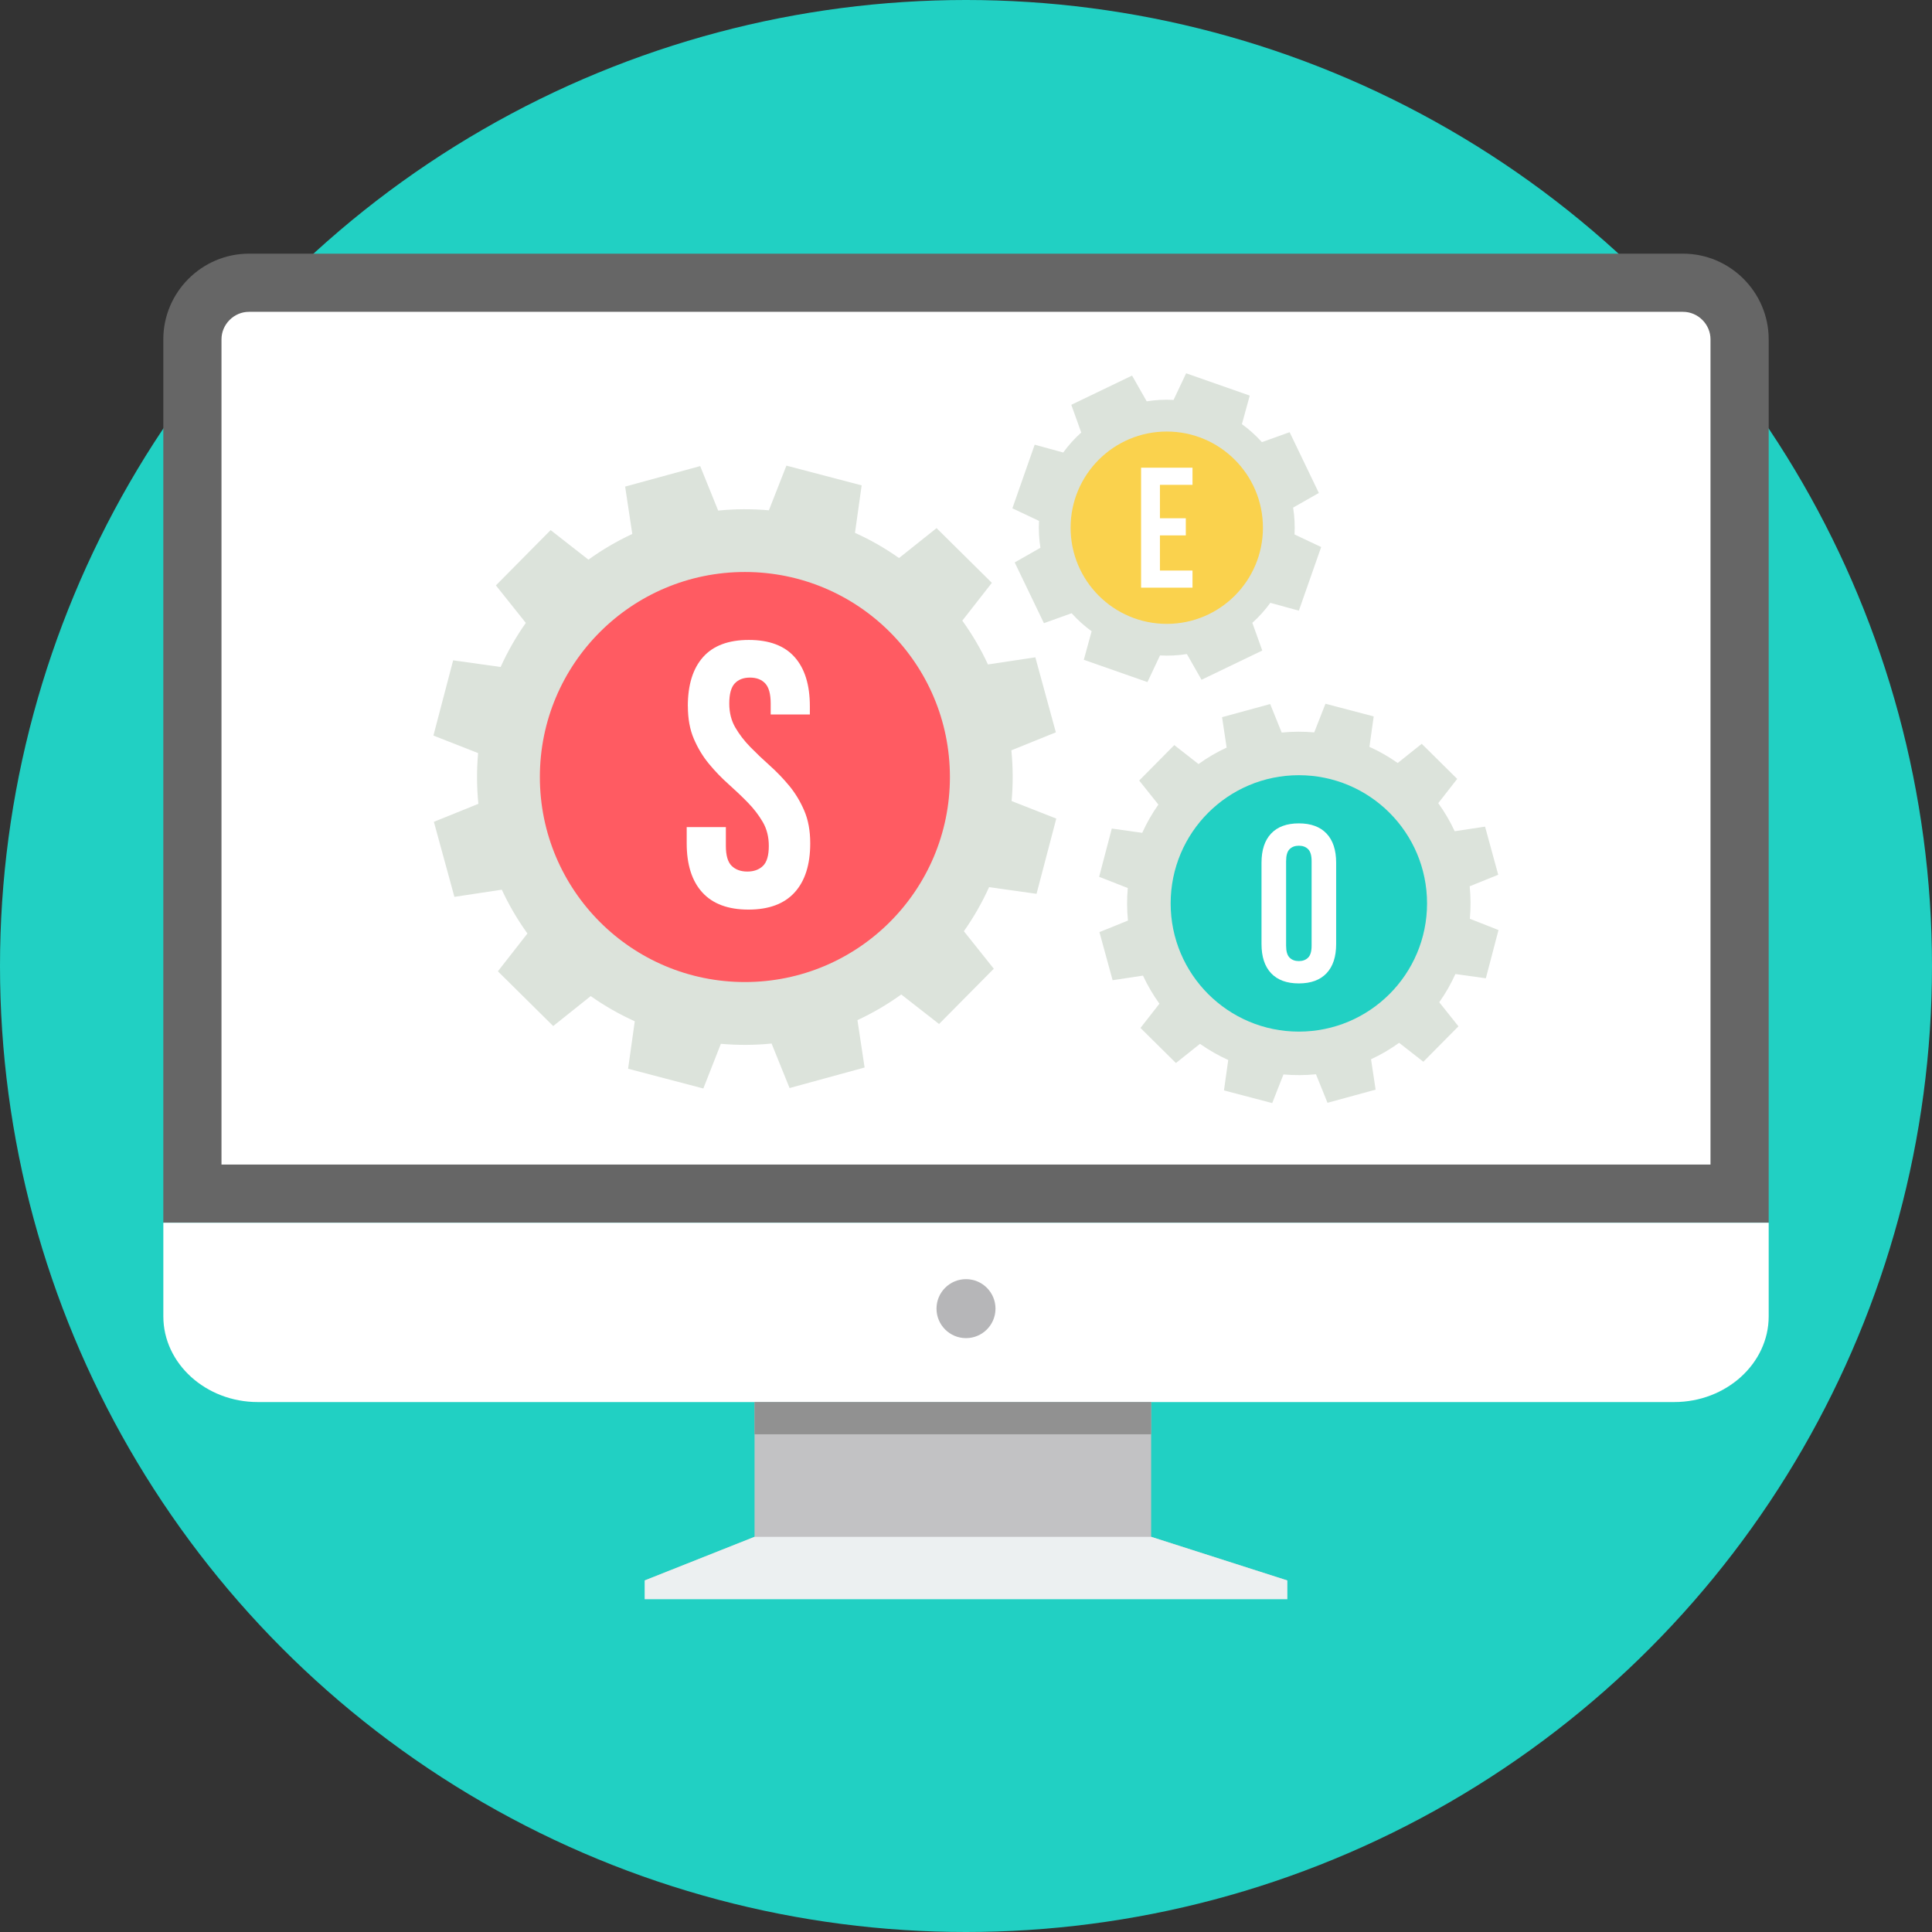
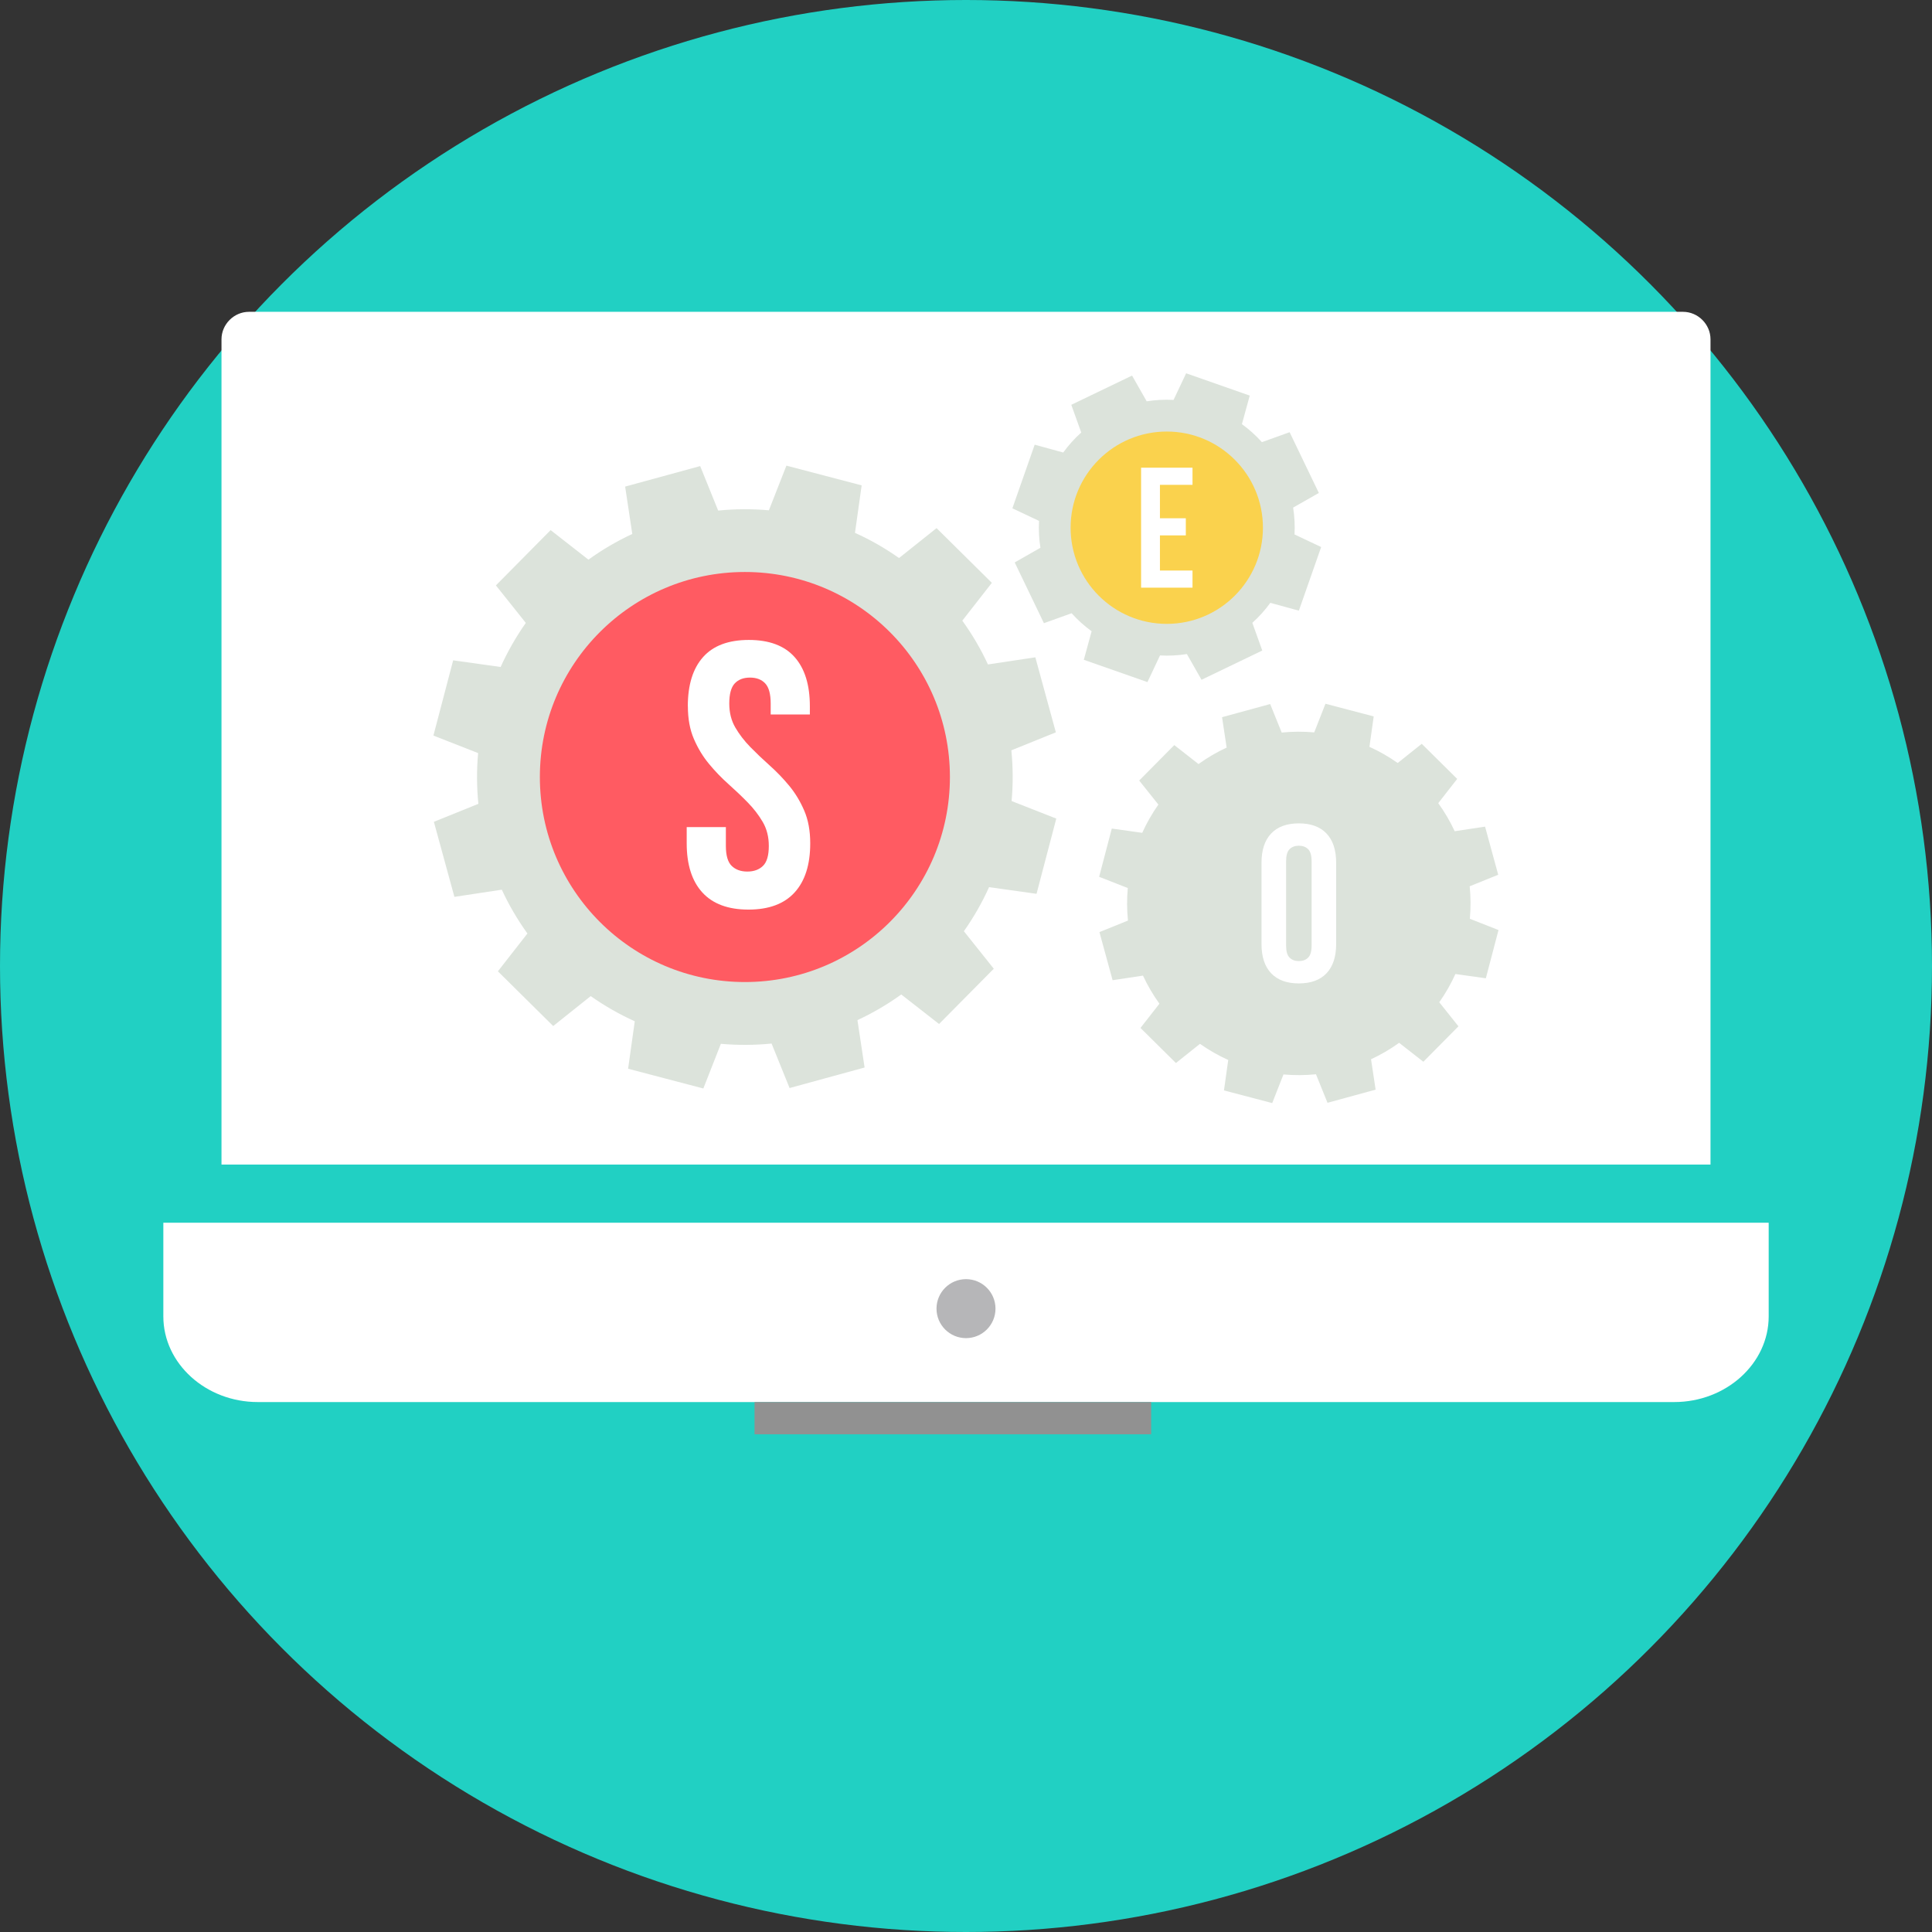
<svg xmlns="http://www.w3.org/2000/svg" version="1.1" id="Layer_1" viewBox="0 0 512 512" xml:space="preserve">
  <rect x="0" y="0" width="512" height="512" fill="#333333" stroke="none" />
  <circle style="fill:#21D0C3;" cx="256" cy="256" r="256" />
-   <path style="fill:#666666;" d="M65.982,67.224h380.036c12.484,0,22.702,10.218,22.702,22.702v234.109H43.28V89.925  C43.28,77.442,53.494,67.224,65.982,67.224z" />
  <g>
    <path style="fill:#FFFFFF;" d="M58.693,308.617h394.609V89.925c0-3.976-3.309-7.289-7.285-7.289H65.982   c-3.976,0-7.285,3.309-7.285,7.289v218.692H58.693z" />
    <path style="fill:#FFFFFF;" d="M468.72,324.03v24.826c0,12.489-11.261,22.702-25.024,22.702H68.31   c-13.763,0-25.024-10.213-25.024-22.702V324.03h425.439H468.72z" />
  </g>
  <circle style="fill:#B6B6B8;" cx="256" cy="346.803" r="7.816" />
-   <path style="fill:#C2C2C4;" d="M305.067,407.273l36.095,11.564H170.837l29.124-11.564v-35.711h105.107v35.711H305.067z" />
-   <path style="fill:#ECF0F1;" d="M199.961,407.273h105.107l36.096,11.564v4.981H256h-85.163v-4.981L199.961,407.273z" />
  <rect x="199.959" y="371.564" style="fill:#919191;" width="105.105" height="8.535" />
  <path style="fill:#DCE3DB;" d="M167.563,141.51l-1.895-12.559l19.886-5.436l4.768,11.792c4.469-0.45,8.971-0.469,13.441-0.071  l4.645-11.839l19.939,5.233l-1.768,12.583c4.047,1.819,7.957,4.052,11.678,6.673l9.939-7.93l14.654,14.503l-7.83,10.019  c2.664,3.692,4.929,7.578,6.797,11.607l12.559-1.891l5.436,19.882l-11.792,4.768c0.445,4.469,0.469,8.971,0.066,13.441l11.839,4.649  l-5.233,19.939l-12.578-1.768c-1.829,4.047-4.052,7.962-6.678,11.678l7.93,9.939l-14.504,14.648l-10.023-7.825  c-3.692,2.664-7.578,4.929-11.607,6.797l1.895,12.559l-19.882,5.44l-4.768-11.792c-4.469,0.45-8.971,0.469-13.441,0.071  l-4.645,11.839l-19.939-5.233l1.768-12.578c-4.047-1.829-7.962-4.052-11.678-6.673l-9.939,7.934l-14.654-14.503l7.825-10.019  c-2.659-3.692-4.924-7.583-6.792-11.611l-12.559,1.9l-5.44-19.886l11.792-4.768c-0.45-4.469-0.469-8.971-0.071-13.446l-11.844-4.645  l5.233-19.939l12.583,1.764c1.824-4.047,4.052-7.957,6.673-11.678l-7.93-9.939l14.503-14.654l10.019,7.83  c3.692-2.669,7.583-4.929,11.607-6.801L167.563,141.51z M197.406,152.795c29.342,0,53.129,23.788,53.129,53.129  s-23.788,53.129-53.129,53.129s-53.129-23.788-53.129-53.129S168.065,152.795,197.406,152.795z" />
  <circle style="fill:#FF5B62;" cx="197.404" cy="205.918" r="54.334" />
  <path style="fill:#DCE3DB;" d="M303.887,106.352c2.374-0.379,4.759-0.498,7.119-0.369l3.331-7.057l16.858,5.91l-2.076,7.569  c1.91,1.384,3.692,2.976,5.299,4.768l7.346-2.635l7.744,16.1l-6.816,3.881c0.379,2.374,0.498,4.763,0.369,7.119l7.062,3.331  l-5.91,16.863l-7.564-2.076c-1.384,1.914-2.976,3.692-4.768,5.299l2.635,7.342l-16.1,7.749l-3.881-6.816  c-2.374,0.379-4.763,0.498-7.119,0.369l-3.331,7.062l-16.863-5.91l2.071-7.564c-1.91-1.384-3.687-2.981-5.299-4.773l-7.342,2.635  l-7.744-16.1l6.816-3.886c-0.379-2.374-0.498-4.763-0.369-7.119l-7.062-3.336l5.91-16.863l7.564,2.076  c1.388-1.914,2.976-3.692,4.773-5.299l-2.635-7.342l16.1-7.749l3.881,6.816L303.887,106.352L303.887,106.352z M309.209,114.533  c13.972,0,25.304,11.332,25.304,25.304c0,13.977-11.332,25.309-25.304,25.309c-13.977,0-25.304-11.327-25.304-25.309  C283.905,125.86,295.233,114.533,309.209,114.533z" />
  <circle style="fill:#FAD24D;" cx="309.206" cy="139.847" r="25.484" />
  <path style="fill:#DCE3DB;" d="M325.072,198.113l-1.214-8.052l12.749-3.483l3.057,7.559c2.867-0.289,5.754-0.303,8.621-0.047  l2.976-7.588l12.787,3.355l-1.133,8.066c2.593,1.166,5.1,2.597,7.488,4.28l6.375-5.085l9.394,9.299l-5.019,6.426  c1.707,2.365,3.161,4.863,4.356,7.44l8.052-1.214l3.483,12.749l-7.559,3.057c0.284,2.862,0.298,5.749,0.043,8.616l7.592,2.981  l-3.355,12.787l-8.066-1.133c-1.171,2.593-2.597,5.104-4.28,7.483l5.085,6.375l-9.299,9.394l-6.421-5.019  c-2.365,1.707-4.863,3.161-7.445,4.355l1.214,8.052l-12.749,3.488l-3.057-7.559c-2.862,0.289-5.754,0.298-8.616,0.047l-2.981,7.588  l-12.787-3.355l1.133-8.066c-2.593-1.171-5.104-2.597-7.488-4.28l-6.375,5.085l-9.394-9.299l5.019-6.421  c-1.702-2.365-3.157-4.858-4.356-7.445l-8.052,1.218l-3.488-12.749l7.559-3.057c-0.289-2.867-0.303-5.754-0.047-8.621l-7.592-2.976  l3.355-12.787l8.066,1.133c1.171-2.597,2.597-5.104,4.28-7.488l-5.085-6.37l9.299-9.394l6.421,5.024  c2.365-1.711,4.862-3.161,7.44-4.36L325.072,198.113z M344.206,205.572c18.693,0,33.84,15.152,33.84,33.84  s-15.152,33.84-33.84,33.84c-18.693,0-33.84-15.152-33.84-33.84C310.366,220.72,325.518,205.572,344.206,205.572z" />
-   <circle style="fill:#21D0C3;" cx="344.208" cy="239.412" r="33.974" />
  <g>
    <path style="fill:#FFFFFF;" d="M182.278,187.155c0-5.654,1.346-9.995,4.043-13.024c2.697-3.028,6.735-4.54,12.128-4.54   c5.388,0,9.432,1.512,12.128,4.54c2.697,3.028,4.043,7.37,4.043,13.024v2.195h-10.38v-2.895c0-2.526-0.483-4.309-1.445-5.337   c-0.962-1.033-2.312-1.55-4.043-1.55c-1.73,0-3.076,0.517-4.043,1.55c-0.962,1.033-1.445,2.811-1.445,5.337   c0,2.393,0.531,4.507,1.597,6.337c1.066,1.829,2.393,3.559,3.99,5.19c1.597,1.631,3.309,3.261,5.138,4.891   c1.829,1.631,3.545,3.412,5.142,5.342c1.597,1.929,2.929,4.123,3.99,6.588c1.066,2.46,1.597,5.356,1.597,8.683   c0,5.654-1.379,9.995-4.142,13.024c-2.759,3.028-6.835,4.54-12.223,4.54c-5.388,0-9.465-1.512-12.228-4.54   c-2.759-3.028-4.142-7.37-4.142-13.024v-4.294h10.38v4.99c0,2.526,0.517,4.29,1.545,5.29c1.033,1,2.412,1.498,4.142,1.498   s3.109-0.498,4.142-1.498c1.033-1,1.55-2.759,1.55-5.29c0-2.393-0.531-4.507-1.597-6.337s-2.393-3.559-3.99-5.19   c-1.597-1.631-3.309-3.261-5.138-4.891c-1.829-1.631-3.545-3.412-5.138-5.342c-1.597-1.929-2.929-4.123-3.99-6.588   c-1.066-2.46-1.597-5.356-1.597-8.683L182.278,187.155z" />
    <path style="fill:#FFFFFF;" d="M307.395,137.344h6.858v4.54h-6.858v9.313h8.63v4.54h-13.625v-31.792h13.625v4.54h-8.63V137.344z" />
    <path style="fill:#FFFFFF;" d="M340.831,250.607c0,1.502,0.303,2.555,0.919,3.171c0.612,0.612,1.431,0.919,2.46,0.919   c1.028,0,1.848-0.308,2.46-0.919c0.612-0.611,0.919-1.669,0.919-3.171v-22.394c0-1.502-0.308-2.555-0.919-3.171   c-0.612-0.612-1.431-0.919-2.46-0.919c-1.028,0-1.843,0.303-2.46,0.919c-0.612,0.612-0.919,1.669-0.919,3.171V250.607z    M334.314,228.629c0-3.355,0.848-5.933,2.545-7.73c1.697-1.796,4.147-2.697,7.346-2.697s5.649,0.9,7.346,2.697   s2.545,4.374,2.545,7.73v21.56c0,3.355-0.848,5.933-2.545,7.73c-1.697,1.796-4.147,2.697-7.346,2.697s-5.649-0.9-7.346-2.697   s-2.545-4.374-2.545-7.73V228.629z" />
  </g>
</svg>